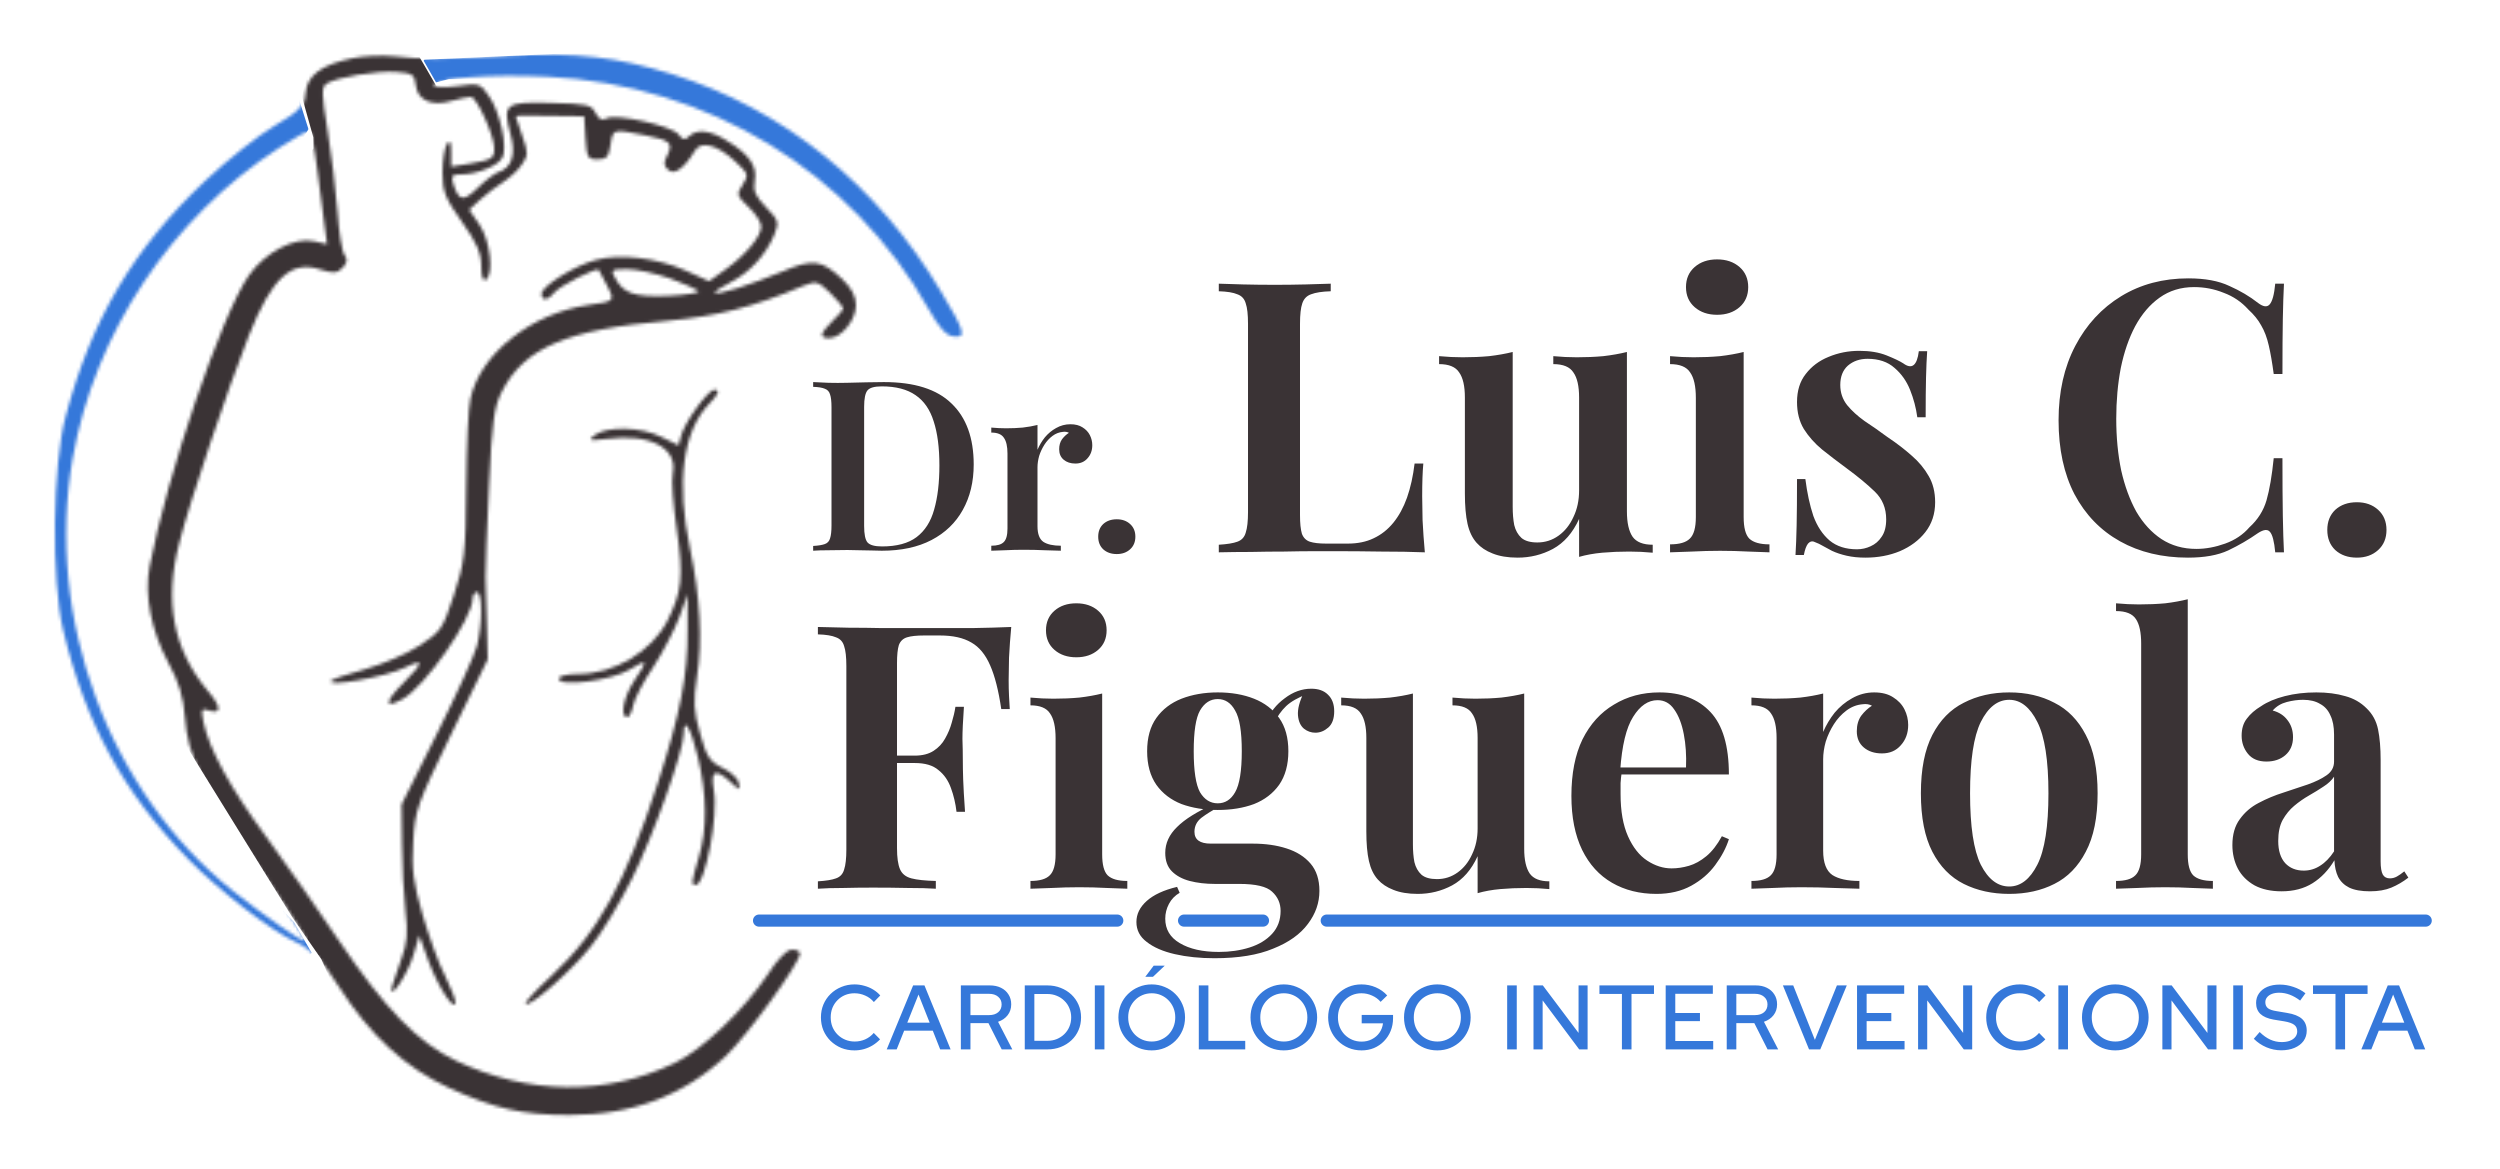
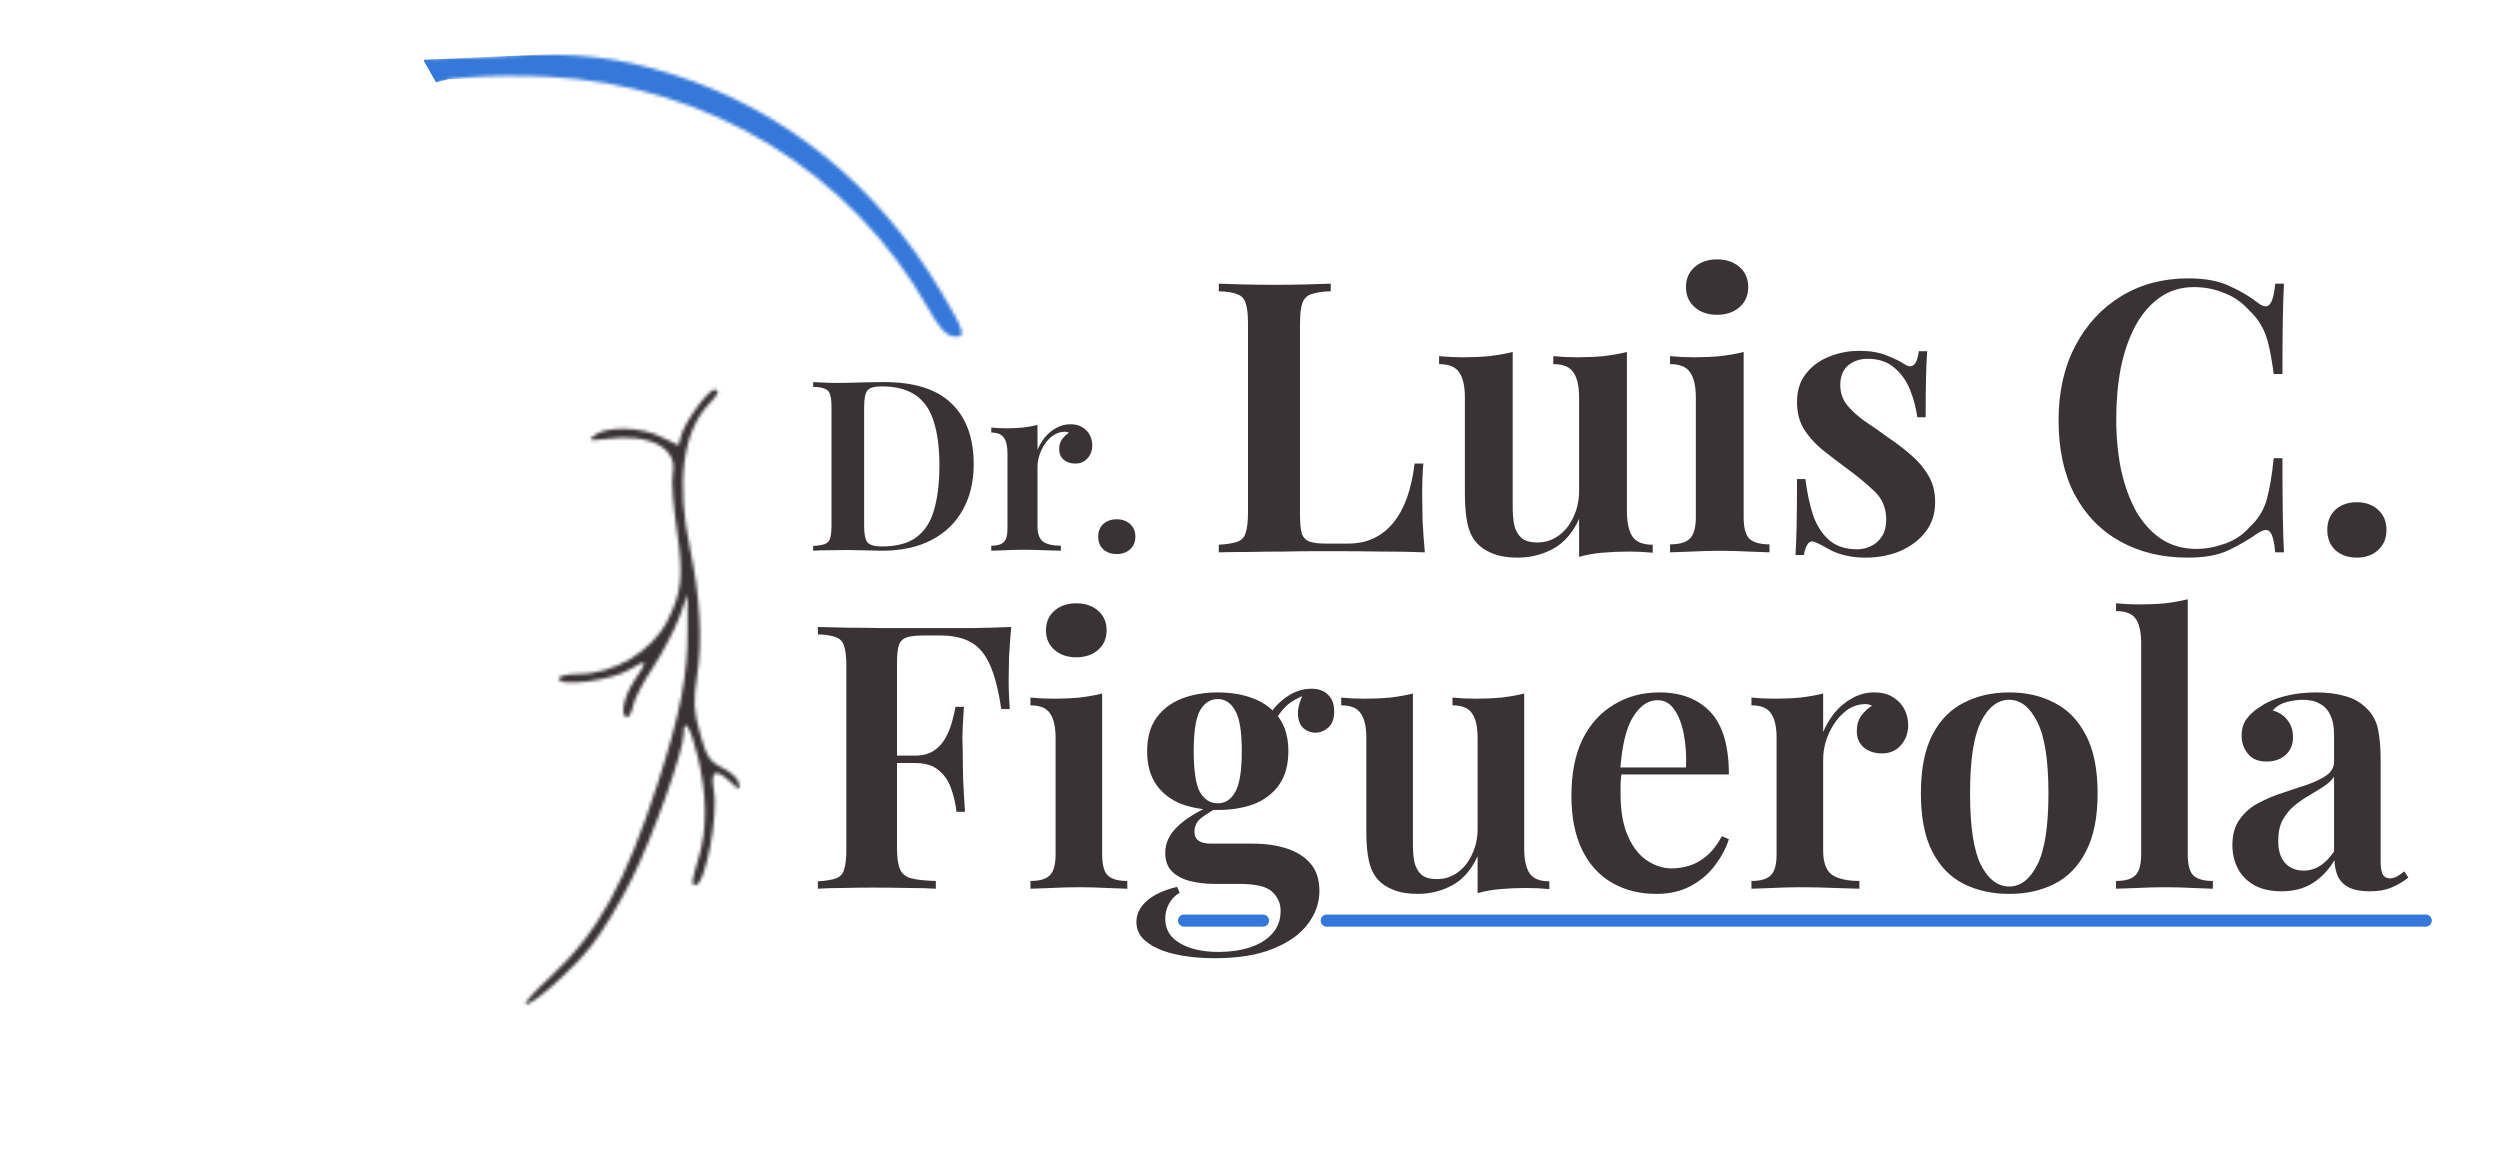
<svg xmlns="http://www.w3.org/2000/svg" width="774" height="362" viewBox="0 0 774 362" fill="none">
  <g clip-path="url(#clip0_1_28)">
    <mask id="mask0_1_28" style="mask-type:alpha" maskUnits="userSpaceOnUse" x="-23" y="10" width="400" height="344">
-       <path d="M109.267 18C99.533 20 95 23.333 94.6 28.933C94.2 33.333 93.4 34.133 85.4 38.933C80.6 41.733 71 49.333 64.067 55.867C41.8 76.933 28.867 98.667 20.867 128.667C16.733 143.733 16.333 179.733 20.067 195.067C27 224 38.733 245.333 58.733 265.867C68.2 275.6 84.6 288.267 92.333 291.733C96.467 293.6 99.267 296.667 105 305.6C114.6 320.533 125.4 330.533 139 336.8C153 343.2 161.667 345.2 176.333 345.2C195.8 345.2 211.667 339.2 224.733 326.933C231.4 320.533 247.667 298.133 247.667 295.2C247.667 294.533 246.6 294 245.133 294C243.667 294 240.733 296.933 237.667 301.733C230.333 312.667 217.533 324.933 209 329.067C187.667 339.333 163.667 339.067 141.133 328.4C129.4 322.8 119.133 312.267 105 291.333C98.867 282.133 88.733 267.733 82.6 259.333C71.267 244 64.733 231.867 63 223.6C62.2 219.467 62.333 219.2 64.867 220C68.733 221.2 68.467 218.667 64.2 213.733C53.667 201.067 50.733 186.267 55.533 168C58.6 155.733 70.733 119.733 77 104C84.2 85.867 90.2 80.4 99.267 83.467C103.133 84.667 104.333 84.667 106.067 82.933C107.533 81.333 107.667 80.267 106.733 79.067C105.933 78.133 104.867 71.867 104.467 65.333C103.933 58.667 102.6 47.467 101.4 40.267C99.533 28.933 99.533 26.933 101.133 25.867C104.333 23.867 116.6 21.867 122.6 22.267C127.8 22.667 128.333 23.067 128.733 26.4C129.267 31.067 133.667 33.067 139.933 31.2C142.333 30.533 145 30 145.8 30C147.533 30 153 41.867 153 45.867C153 49.067 152.467 49.467 145.4 50.667L139.667 51.6V47.067C139.667 43.733 139.267 43.2 138.333 44.667C137.667 45.733 137 49.733 137 53.467C137 59.2 137.8 61.333 143 68.667C147.667 75.2 149 78.4 149 82.4C149 85.467 149.533 87.2 150.333 86.667C153 85.067 151.8 74.533 148.467 69.6L145.267 64.933L148.733 61.733C150.733 60 153.933 57.467 155.933 56.267C157.933 54.933 160.6 52.533 161.667 50.8C163.533 48.133 163.533 47.2 161.667 42C160.6 38.933 159.667 36.133 159.667 36C159.667 35.733 164.467 35.733 170.333 35.867L180.867 36L181.267 42.667C181.667 48.8 181.933 49.333 185 49.333C187.8 49.333 188.467 48.533 189 44.933C189.8 39.867 189.533 39.867 199.667 41.867C207.8 43.467 208.6 44.267 206.333 48.667C205.4 50.4 205.533 51.467 207 52.667C208.867 54.267 211.933 52 215.133 46.667C217 43.467 222.067 44.8 227.667 50C231.8 53.867 231.8 54.133 229.933 57.2C227.933 60.133 228.067 60.533 231.8 64.133C233.933 66.133 235.667 68.8 235.667 70.133C235.667 73.2 231 78.8 224.733 83.333L219.533 87.067L212.2 83.733C203.533 79.867 191.8 78.4 184.333 80.533C177.8 82.267 167.667 88.667 167.667 90.933C167.667 93.333 169.667 93.067 171.8 90.4C173.533 88.4 185 82.533 185.4 83.6C185.533 83.733 186.733 86 187.933 88.4C190.467 93.2 190.333 93.333 182.333 94.4C164.6 96.933 148.733 109.467 145.667 123.333C145 125.867 144.467 138.133 144.333 150.667C144.2 171.467 143.8 174.267 140.467 184.4C137 194.933 136.467 195.6 129.667 200C125.8 202.533 118.2 205.733 113 207.2C107.667 208.667 103 210.267 102.6 210.667C100.333 212.933 119.533 209.6 125.4 206.667C131.4 203.733 131.267 205.067 125 211.333C119 217.333 118.867 219.6 124.467 216.533C131.4 212.933 146.333 191.467 146.333 185.333C146.333 184.267 147 183.333 147.667 183.333C149.4 183.333 149.4 193.2 147.667 200C146.867 202.933 141.267 215.2 135.267 227.2L124.333 249.067L124.467 261.2C124.467 267.867 125 277.2 125.533 282C126.333 288.8 126.067 292 124.333 296.667C123.133 300 121.8 303.867 121.4 305.333C120.067 310.8 126.333 301.6 128.067 295.467L129.8 289.6L132.733 297.733C135.667 305.6 140.867 313.6 141 310.267C141 309.333 139.533 305.733 137.8 302.133C135.933 298.667 132.867 290.133 130.867 283.333C127.933 273.2 127.4 269.067 127.933 260.533C128.467 250.667 129.267 248.8 139.8 227.067L151 204.133L150.733 193.333C150.6 187.467 150.467 180.8 150.333 178.667C150.333 176.4 150.733 163.867 151.4 150.667C152.333 130.267 153 125.867 155.4 121.2C162.333 107.6 175.667 102 206.6 99.333C222.067 97.867 232.867 95.2 248.6 88.533C252.733 86.933 253.133 86.933 257 90.667C259.133 92.8 261 94.933 261 95.467C261 96 259.533 97.733 257.667 99.467C253.8 103.333 253.533 104.667 256.733 104.667C260.467 104.667 265 99.067 265 94.533C265 91.733 263.667 89.2 260.733 86.4C254.333 80.4 251.667 80 242.067 84.133C232.467 88.133 222.067 91.467 221.267 90.667C221 90.4 223.133 88.933 226.067 87.467C232.067 84.4 237 79.067 239.667 72.8C241.267 68.8 241.133 68.267 237.133 64.133C233.8 60.667 233.133 59.067 233.667 55.867C234.467 51.333 231.933 47.733 224.867 43.467C219.8 40.267 215.667 39.867 213.267 42.267C212.067 43.467 211.267 43.333 210.067 41.6C207.933 38.933 190.6 35.067 187.8 36.667C186.333 37.467 185.4 36.933 184.333 34.933C183.133 32.4 181.667 32.133 170.6 31.867C156.333 31.467 155.533 32.133 158.067 41.6C159.8 47.867 158.467 52 154.2 53.333C153.133 53.733 150.2 55.867 147.8 58.267C143.4 62.533 142.067 62.267 140.333 56.933C139.667 54.4 139.933 54 142.733 54C147.667 54 154.2 51.333 155.533 48.8C157.267 45.733 154.733 34.267 151.267 29.6C148.733 25.867 148.333 25.733 141.533 26.667C137 27.2 134.333 27.067 134.333 26.267C134.333 24.133 150.867 22.933 168.333 23.733C218.333 26.133 262.6 53.2 286.6 95.867C289.667 101.333 291.933 103.867 294.067 104.133C298.333 104.8 297.8 102.667 290.333 90.267C270.733 57.333 241.8 33.867 207 22.933C189.667 17.6 178.067 16.267 156.733 17.2C133.533 18.4 131.533 18.4 122.333 17.467C118.333 17.067 112.333 17.333 109.267 18ZM98.2 52.267C99.133 58.8 100.067 66.667 100.467 69.733L101.267 75.6L97.133 74.667C91 73.333 81.933 78.267 77 85.333C68.467 97.733 51.8 146.8 46.333 175.333C44.6 184.267 46.867 195.467 52.2 205.333C55.4 211.2 56.733 215.6 57.267 222.133C58.2 234.267 62.067 241.867 80.333 268.667C88.867 281.067 95.4 291.333 95 291.333C93.667 291.333 82.333 283.467 72.6 275.733C34.2 245.067 14.333 191.333 23 141.867C29.8 103.067 53.533 67.333 86.867 45.733C91.267 42.933 95.133 40.667 95.8 40.667C96.333 40.667 97.4 45.867 98.2 52.267ZM207.267 86.133C211.533 87.733 215.533 89.467 216.2 90C216.733 90.667 212.6 91.333 207 91.6C196.2 92 193 90.933 190.333 85.867C189 83.6 189.4 83.333 194.2 83.333C197.133 83.333 203 84.667 207.267 86.133Z" fill="black" />
      <path d="M215.667 126.267C213.4 129.333 211.267 133.2 210.867 134.933L210.067 137.867L204.867 135.333C198.733 132.133 187.933 131.867 184.2 134.667C181.933 136.4 182.2 136.533 187.933 135.867C201.133 134.133 209.8 138.667 208.333 146.4C207.8 148.8 208.467 156.667 209.533 164C211.667 178.533 211.133 183.2 206.6 192.267C201.667 201.733 190.2 208.667 179 208.667C175.4 208.667 173 209.333 173 210.133C173 212.8 189.533 210.667 194.867 207.333C200.6 203.867 200.733 204.267 196.333 210.8C193.133 215.6 191.8 222 194.2 222C194.867 222 195.667 220.267 196.067 218.267C196.467 216.267 199.267 210.933 202.333 206.4C205.267 201.867 208.867 194.933 210.333 191.067L212.867 184V194.933C213 208.8 210.6 221.067 203.667 242.4C193.667 273.2 185.267 288.533 170.867 302C165.933 306.533 162.333 310.4 162.733 310.8C163.933 312 177.133 300.4 183 292.933C186.333 288.8 192.067 279.333 195.667 272C202.2 258.933 211.667 232.4 211.667 227.2C211.667 221.733 213.8 225.067 216.067 234.4C218.867 246.133 219 256.667 216.333 265.467C214.067 273.067 213.933 274 215.4 274C218.333 274 222.467 252.4 221 244.667C219.933 238.533 221.4 237.733 226.2 242.133C229 244.8 229.267 244.8 228.733 242.533C228.6 241.067 226.2 238.933 223.667 237.733C219.667 235.733 218.733 234.267 216.733 227.067C214.733 220 214.6 217.333 215.8 209.333C217.533 198.667 216.733 184.533 213.667 170C209.267 149.467 211.4 133.467 219.533 125.067C222.6 121.867 223 120.667 221 120.667C220.333 120.667 217.8 123.2 215.667 126.267Z" fill="black" />
    </mask>
    <g mask="url(#mask0_1_28)">
-       <path d="M90.5 284L99.5 297L121 347L214 352L247 314L257.5 292L233 293L229.5 284L237.5 255.5L239.5 113.5L271.5 110V92L235 47L209 33.5L150 24.5L135 26.5L129.5 17L130.5 11L97 13.5L93.5 30L97 42.5V46L70 80.5L37 197.5L90.5 284Z" fill="#3A3335" />
+       <path d="M90.5 284L99.5 297L121 347L214 352L247 314L257.5 292L233 293L229.5 284L239.5 113.5L271.5 110V92L235 47L209 33.5L150 24.5L135 26.5L129.5 17L130.5 11L97 13.5L93.5 30L97 42.5V46L70 80.5L37 197.5L90.5 284Z" fill="#3A3335" />
    </g>
    <path d="M273.656 118.293C283.095 118.293 290.076 120.505 294.599 124.93C299.171 129.305 301.458 135.598 301.458 143.809C301.458 149.167 300.327 153.863 298.065 157.894C295.853 161.876 292.633 164.973 288.405 167.186C284.177 169.398 279.039 170.504 272.992 170.504C272.254 170.504 271.247 170.48 269.968 170.431C268.739 170.381 267.436 170.357 266.06 170.357C264.732 170.308 263.503 170.283 262.373 170.283C260.357 170.283 258.39 170.308 256.473 170.357C254.556 170.357 252.982 170.406 251.753 170.504V169.029C253.376 168.931 254.58 168.735 255.367 168.44C256.202 168.145 256.743 167.555 256.989 166.67C257.284 165.785 257.432 164.457 257.432 162.687V126.11C257.432 124.291 257.284 122.963 256.989 122.127C256.743 121.243 256.202 120.653 255.367 120.358C254.58 120.013 253.376 119.817 251.753 119.768V118.293C252.982 118.342 254.556 118.416 256.473 118.514C258.39 118.563 260.308 118.563 262.225 118.514C263.995 118.465 265.986 118.416 268.198 118.366C270.411 118.317 272.23 118.293 273.656 118.293ZM272.992 119.62C270.73 119.62 269.255 120.038 268.567 120.874C267.879 121.71 267.535 123.406 267.535 125.962V162.835C267.535 165.391 267.879 167.088 268.567 167.923C269.305 168.759 270.804 169.177 273.066 169.177C277.638 169.177 281.202 168.218 283.759 166.301C286.364 164.334 288.183 161.483 289.216 157.746C290.297 154.01 290.838 149.462 290.838 144.104C290.838 138.597 290.248 134.05 289.068 130.461C287.938 126.823 286.069 124.119 283.464 122.349C280.858 120.53 277.367 119.62 272.992 119.62ZM331.384 131.346C332.908 131.346 334.162 131.665 335.145 132.304C336.178 132.943 336.94 133.755 337.431 134.738C337.923 135.721 338.169 136.754 338.169 137.835C338.169 139.458 337.677 140.81 336.694 141.891C335.76 142.973 334.506 143.514 332.933 143.514C331.458 143.514 330.254 143.12 329.319 142.334C328.385 141.547 327.918 140.465 327.918 139.089C327.918 137.86 328.213 136.827 328.803 135.992C329.442 135.156 330.155 134.492 330.942 134C330.401 133.705 329.786 133.607 329.098 133.705C327.918 133.804 326.837 134.222 325.853 134.959C324.87 135.697 324.034 136.606 323.346 137.688C322.658 138.769 322.117 139.925 321.724 141.154C321.38 142.383 321.207 143.563 321.207 144.694V162.909C321.207 165.318 321.822 166.94 323.051 167.776C324.28 168.562 326.075 168.956 328.435 168.956V170.504C327.304 170.455 325.657 170.406 323.494 170.357C321.38 170.259 319.167 170.209 316.856 170.209C314.939 170.209 313.022 170.259 311.104 170.357C309.236 170.406 307.835 170.455 306.901 170.504V168.956C308.72 168.956 309.998 168.587 310.736 167.85C311.522 167.112 311.916 165.711 311.916 163.646V140.416C311.916 138.204 311.547 136.582 310.809 135.549C310.121 134.468 308.818 133.927 306.901 133.927V132.378C308.474 132.526 309.998 132.599 311.473 132.599C313.292 132.599 315.013 132.526 316.635 132.378C318.307 132.181 319.831 131.911 321.207 131.567V139.236C321.797 137.86 322.559 136.582 323.494 135.402C324.477 134.222 325.632 133.263 326.96 132.526C328.336 131.739 329.811 131.346 331.384 131.346ZM345.757 160.77C347.429 160.77 348.805 161.262 349.887 162.245C350.969 163.228 351.509 164.531 351.509 166.153C351.509 167.776 350.969 169.079 349.887 170.062C348.805 171.045 347.429 171.537 345.757 171.537C344.036 171.537 342.635 171.045 341.554 170.062C340.521 169.079 340.005 167.776 340.005 166.153C340.005 164.531 340.521 163.228 341.554 162.245C342.635 161.262 344.036 160.77 345.757 160.77Z" fill="#3A3335" />
    <path d="M411.995 87.826V90.175C409.333 90.253 407.296 90.567 405.886 91.115C404.555 91.585 403.654 92.525 403.184 93.934C402.715 95.266 402.48 97.38 402.48 100.278V159.487C402.48 161.993 402.675 163.912 403.067 165.244C403.537 166.497 404.359 167.319 405.534 167.711C406.709 168.102 408.393 168.298 410.586 168.298H417.282C420.336 168.298 422.999 167.75 425.27 166.653C427.62 165.557 429.656 163.951 431.379 161.837C433.102 159.722 434.512 157.138 435.608 154.083C436.705 150.95 437.488 147.426 437.958 143.51H440.66C440.425 146.095 440.308 149.462 440.308 153.613C440.308 155.336 440.347 157.803 440.425 161.014C440.582 164.225 440.817 167.554 441.13 171C437.136 170.843 432.632 170.765 427.62 170.765C422.608 170.687 418.143 170.648 414.227 170.648C412.348 170.648 409.959 170.648 407.061 170.648C404.163 170.648 400.992 170.687 397.546 170.765C394.178 170.765 390.732 170.804 387.207 170.883C383.761 170.883 380.472 170.922 377.339 171V168.65C379.924 168.494 381.843 168.181 383.096 167.711C384.427 167.241 385.289 166.301 385.68 164.891C386.15 163.481 386.385 161.367 386.385 158.547V100.278C386.385 97.38 386.15 95.266 385.68 93.934C385.289 92.525 384.427 91.585 383.096 91.115C381.843 90.567 379.924 90.253 377.339 90.175V87.826C379.297 87.904 381.803 87.982 384.858 88.061C387.912 88.139 391.202 88.178 394.726 88.178C397.937 88.178 401.109 88.139 404.242 88.061C407.375 87.982 409.959 87.904 411.995 87.826ZM503.692 108.972V158.312C503.692 161.837 504.279 164.46 505.454 166.183C506.628 167.828 508.704 168.65 511.68 168.65V171.117C509.252 170.883 506.824 170.765 504.396 170.765C501.499 170.765 498.718 170.883 496.055 171.117C493.471 171.352 491.082 171.783 488.889 172.41V160.662C486.931 164.969 484.229 168.063 480.783 169.943C477.416 171.744 473.774 172.645 469.858 172.645C466.803 172.645 464.219 172.214 462.104 171.352C460.068 170.569 458.423 169.473 457.17 168.063C455.839 166.575 454.899 164.617 454.351 162.189C453.803 159.761 453.528 156.629 453.528 152.791V123.069C453.528 119.545 452.941 116.96 451.766 115.315C450.67 113.592 448.594 112.731 445.54 112.731V110.264C448.046 110.499 450.474 110.616 452.824 110.616C455.721 110.616 458.462 110.499 461.047 110.264C463.71 109.951 466.138 109.52 468.331 108.972V156.903C468.331 159.017 468.487 160.897 468.801 162.542C469.192 164.186 469.936 165.518 471.033 166.536C472.129 167.476 473.774 167.946 475.967 167.946C478.395 167.946 480.588 167.241 482.545 165.831C484.503 164.421 486.031 162.502 487.127 160.075C488.302 157.647 488.889 154.906 488.889 151.851V123.069C488.889 119.545 488.302 116.96 487.127 115.315C486.031 113.592 483.955 112.731 480.901 112.731V110.264C483.407 110.499 485.835 110.616 488.184 110.616C491.082 110.616 493.823 110.499 496.408 110.264C499.071 109.951 501.499 109.52 503.692 108.972ZM531.614 80.307C534.433 80.307 536.744 81.09 538.545 82.656C540.346 84.223 541.247 86.298 541.247 88.883C541.247 91.467 540.346 93.543 538.545 95.109C536.744 96.676 534.433 97.459 531.614 97.459C528.794 97.459 526.484 96.676 524.682 95.109C522.881 93.543 521.98 91.467 521.98 88.883C521.98 86.298 522.881 84.223 524.682 82.656C526.484 81.09 528.794 80.307 531.614 80.307ZM539.837 108.972V160.075C539.837 163.364 540.425 165.596 541.599 166.771C542.852 167.946 544.928 168.533 547.826 168.533V171C546.416 170.922 544.262 170.843 541.364 170.765C538.467 170.608 535.53 170.53 532.553 170.53C529.656 170.53 526.719 170.608 523.743 170.765C520.767 170.843 518.534 170.922 517.046 171V168.533C519.944 168.533 521.98 167.946 523.155 166.771C524.408 165.596 525.035 163.364 525.035 160.075V123.186C525.035 119.584 524.448 116.96 523.273 115.315C522.176 113.592 520.101 112.731 517.046 112.731V110.264C519.553 110.499 521.98 110.616 524.33 110.616C527.228 110.616 529.969 110.499 532.553 110.264C535.216 109.951 537.644 109.52 539.837 108.972ZM575.623 108.619C578.912 108.619 581.732 109.089 584.081 110.029C586.431 110.969 588.154 111.791 589.25 112.496C591.913 114.454 593.519 113.201 594.067 108.737H596.652C596.495 111.008 596.377 113.71 596.299 116.843C596.221 119.897 596.182 124.009 596.182 129.178H593.597C593.206 126.28 592.461 123.461 591.365 120.719C590.269 117.978 588.663 115.707 586.548 113.906C584.434 112.026 581.654 111.086 578.207 111.086C575.78 111.086 573.743 111.791 572.099 113.201C570.532 114.611 569.749 116.608 569.749 119.192C569.749 121.542 570.454 123.617 571.864 125.419C573.273 127.142 575.075 128.786 577.268 130.353C579.539 131.841 581.888 133.485 584.316 135.287C587.136 137.166 589.642 139.085 591.835 141.043C594.028 142.923 595.79 145.037 597.121 147.387C598.453 149.658 599.119 152.36 599.119 155.493C599.119 159.096 598.1 162.189 596.064 164.774C594.106 167.28 591.482 169.238 588.193 170.648C584.982 171.979 581.419 172.645 577.503 172.645C575.388 172.645 573.469 172.449 571.746 172.057C570.023 171.666 568.496 171.157 567.165 170.53C566.146 169.982 565.207 169.473 564.345 169.003C563.562 168.533 562.74 168.141 561.878 167.828C561.095 167.436 560.39 167.593 559.763 168.298C559.215 169.003 558.784 170.178 558.471 171.822H555.887C556.043 169.316 556.161 166.262 556.239 162.659C556.317 159.056 556.357 154.279 556.357 148.327H558.941C559.489 152.634 560.312 156.433 561.408 159.722C562.583 162.933 564.267 165.479 566.46 167.358C568.653 169.16 571.472 170.06 574.918 170.06C576.406 170.06 577.816 169.747 579.147 169.12C580.557 168.494 581.693 167.515 582.554 166.183C583.494 164.852 583.964 163.051 583.964 160.779C583.964 157.333 582.789 154.475 580.44 152.204C578.09 149.932 575.153 147.504 571.629 144.92C568.966 142.962 566.46 141.043 564.11 139.163C561.839 137.284 559.959 135.169 558.471 132.82C557.061 130.47 556.357 127.69 556.357 124.479C556.357 120.954 557.257 118.057 559.059 115.785C560.86 113.436 563.209 111.674 566.107 110.499C569.083 109.246 572.255 108.619 575.623 108.619ZM677.51 86.181C682.679 86.181 686.909 86.964 690.198 88.53C693.566 90.019 696.542 91.781 699.126 93.817C700.693 94.992 701.867 95.148 702.651 94.287C703.512 93.347 704.1 91.193 704.413 87.826H707.115C706.958 90.802 706.841 94.444 706.762 98.751C706.684 103.059 706.645 108.737 706.645 115.785H703.943C703.473 112.261 702.964 109.324 702.416 106.974C701.867 104.547 701.084 102.471 700.066 100.748C699.126 99.025 697.795 97.38 696.072 95.814C693.957 93.465 691.412 91.742 688.436 90.645C685.538 89.47 682.484 88.883 679.273 88.883C675.2 88.883 671.636 89.979 668.582 92.172C665.606 94.287 663.1 97.224 661.063 100.983C659.105 104.664 657.617 108.972 656.599 113.906C655.659 118.84 655.19 124.087 655.19 129.648C655.19 135.365 655.699 140.691 656.717 145.625C657.813 150.481 659.38 154.749 661.416 158.43C663.53 162.033 666.115 164.852 669.169 166.888C672.302 168.925 675.905 169.943 679.977 169.943C682.875 169.943 685.851 169.394 688.906 168.298C691.96 167.202 694.466 165.518 696.424 163.246C699.009 160.897 700.771 158.117 701.711 154.906C702.651 151.616 703.395 147.269 703.943 141.865H706.645C706.645 149.227 706.684 155.18 706.762 159.722C706.841 164.186 706.958 167.946 707.115 171H704.413C704.1 167.632 703.551 165.518 702.768 164.656C702.063 163.795 700.849 163.912 699.126 165.009C696.229 167.045 693.135 168.846 689.846 170.413C686.634 171.901 682.484 172.645 677.393 172.645C669.404 172.645 662.395 170.961 656.364 167.593C650.334 164.225 645.635 159.37 642.267 153.026C638.978 146.682 637.333 139.046 637.333 130.118C637.333 121.346 639.056 113.671 642.502 107.092C645.948 100.513 650.686 95.383 656.717 91.702C662.747 88.021 669.678 86.181 677.51 86.181ZM729.694 155.493C732.356 155.493 734.549 156.276 736.272 157.842C737.995 159.409 738.857 161.484 738.857 164.069C738.857 166.653 737.995 168.729 736.272 170.295C734.549 171.862 732.356 172.645 729.694 172.645C726.952 172.645 724.72 171.862 722.997 170.295C721.353 168.729 720.53 166.653 720.53 164.069C720.53 161.484 721.353 159.409 722.997 157.842C724.72 156.276 726.952 155.493 729.694 155.493Z" fill="#3A3335" />
    <path d="M313.081 194.111C312.776 197.392 312.547 200.559 312.394 203.611C312.318 206.663 312.28 208.99 312.28 210.593C312.28 212.348 312.318 213.988 312.394 215.515C312.47 217.041 312.547 218.376 312.623 219.521H309.99C309.151 213.798 308.006 209.296 306.557 206.014C305.107 202.657 303.161 200.292 300.719 198.918C298.277 197.468 295.034 196.743 290.99 196.743H286.069C283.779 196.743 282.024 196.934 280.803 197.316C279.583 197.697 278.743 198.498 278.285 199.719C277.904 200.94 277.713 202.81 277.713 205.328V262.557C277.713 265.457 278.018 267.631 278.629 269.081C279.239 270.531 280.422 271.485 282.177 271.943C283.932 272.401 286.45 272.668 289.731 272.744V275.148C287.518 274.995 284.657 274.919 281.147 274.919C277.637 274.842 274.012 274.804 270.273 274.804C267.068 274.804 263.978 274.842 261.002 274.919C258.026 274.919 255.432 274.995 253.219 275.148V272.858C255.737 272.706 257.606 272.401 258.827 271.943C260.125 271.485 260.964 270.569 261.345 269.196C261.803 267.822 262.032 265.762 262.032 263.015V206.243C262.032 203.42 261.803 201.36 261.345 200.063C260.964 198.689 260.125 197.773 258.827 197.316C257.606 196.781 255.737 196.476 253.219 196.4V194.111C256.271 194.187 259.476 194.263 262.833 194.34C266.267 194.34 269.625 194.378 272.906 194.454C276.263 194.454 279.354 194.454 282.177 194.454C285.077 194.454 287.404 194.454 289.159 194.454C292.669 194.454 296.637 194.454 301.063 194.454C305.565 194.378 309.571 194.263 313.081 194.111ZM295.798 233.942C295.798 233.942 295.798 234.324 295.798 235.087C295.798 235.85 295.798 236.232 295.798 236.232H274.279C274.279 236.232 274.279 235.85 274.279 235.087C274.279 234.324 274.279 233.942 274.279 233.942H295.798ZM298.43 218.834C298.125 223.183 297.972 226.503 297.972 228.792C298.049 231.081 298.087 233.179 298.087 235.087C298.087 236.995 298.125 239.093 298.201 241.382C298.277 243.671 298.468 246.991 298.773 251.34H296.141C295.836 248.746 295.263 246.304 294.424 244.015C293.585 241.649 292.287 239.78 290.532 238.406C288.854 236.956 286.412 236.232 283.207 236.232V233.942C285.573 233.942 287.518 233.446 289.044 232.454C290.571 231.462 291.753 230.203 292.593 228.677C293.508 227.075 294.195 225.434 294.653 223.756C295.187 222.001 295.569 220.36 295.798 218.834H298.43ZM333.221 186.785C335.968 186.785 338.219 187.548 339.974 189.075C341.729 190.601 342.607 192.623 342.607 195.141C342.607 197.659 341.729 199.681 339.974 201.207C338.219 202.733 335.968 203.496 333.221 203.496C330.474 203.496 328.223 202.733 326.468 201.207C324.713 199.681 323.835 197.659 323.835 195.141C323.835 192.623 324.713 190.601 326.468 189.075C328.223 187.548 330.474 186.785 333.221 186.785ZM341.233 214.713V264.503C341.233 267.708 341.805 269.882 342.95 271.027C344.171 272.172 346.193 272.744 349.016 272.744V275.148C347.643 275.071 345.544 274.995 342.721 274.919C339.898 274.766 337.036 274.69 334.137 274.69C331.313 274.69 328.452 274.766 325.552 274.919C322.653 274.995 320.478 275.071 319.028 275.148V272.744C321.851 272.744 323.835 272.172 324.98 271.027C326.201 269.882 326.811 267.708 326.811 264.503V228.563C326.811 225.053 326.239 222.497 325.094 220.894C324.026 219.215 322.004 218.376 319.028 218.376V215.972C321.47 216.201 323.835 216.316 326.125 216.316C328.948 216.316 331.619 216.201 334.137 215.972C336.731 215.667 339.097 215.247 341.233 214.713ZM375.985 296.666C371.483 296.666 367.4 296.246 363.738 295.407C360.075 294.567 357.175 293.308 355.039 291.63C352.902 290.027 351.834 287.967 351.834 285.449C351.834 283.007 352.902 280.832 355.039 278.925C357.175 277.017 360.304 275.567 364.424 274.575L365.226 276.407C363.776 277.246 362.669 278.391 361.906 279.84C361.143 281.29 360.762 282.816 360.762 284.419C360.762 287.7 362.25 290.218 365.226 291.973C368.278 293.804 372.322 294.72 377.358 294.72C380.792 294.72 383.959 294.262 386.858 293.346C389.758 292.431 392.085 291.019 393.84 289.112C395.595 287.204 396.473 284.838 396.473 282.015C396.473 279.65 395.595 277.666 393.84 276.063C392.162 274.461 388.766 273.66 383.654 273.66H376.099C373.276 273.66 370.682 273.354 368.316 272.744C366.027 272.133 364.196 271.141 362.822 269.768C361.449 268.394 360.762 266.487 360.762 264.045C360.762 261.069 361.983 258.398 364.424 256.033C366.866 253.591 370.682 251.226 375.87 248.936L377.129 249.967C375.222 250.959 373.505 252.027 371.979 253.171C370.529 254.316 369.804 255.766 369.804 257.521C369.804 259.963 371.483 261.184 374.84 261.184H387.774C391.742 261.184 395.252 261.68 398.304 262.672C401.433 263.664 403.913 265.228 405.744 267.364C407.575 269.501 408.491 272.324 408.491 275.834C408.491 279.497 407.308 282.893 404.943 286.021C402.577 289.226 398.991 291.782 394.184 293.69C389.453 295.674 383.386 296.666 375.985 296.666ZM377.015 250.768C372.894 250.768 369.155 250.157 365.798 248.936C362.517 247.639 359.922 245.655 358.015 242.985C356.107 240.238 355.153 236.766 355.153 232.569C355.153 228.372 356.107 224.938 358.015 222.268C359.922 219.597 362.517 217.613 365.798 216.316C369.155 215.019 372.894 214.37 377.015 214.37C381.212 214.37 384.951 215.019 388.232 216.316C391.513 217.613 394.107 219.597 396.015 222.268C397.923 224.938 398.877 228.372 398.877 232.569C398.877 236.766 397.923 240.238 396.015 242.985C394.107 245.655 391.513 247.639 388.232 248.936C384.951 250.157 381.212 250.768 377.015 250.768ZM377.015 248.708C379.304 248.708 381.097 247.563 382.394 245.274C383.768 242.908 384.455 238.673 384.455 232.569C384.455 226.464 383.768 222.268 382.394 219.978C381.097 217.613 379.304 216.43 377.015 216.43C374.726 216.43 372.894 217.613 371.521 219.978C370.224 222.268 369.575 226.464 369.575 232.569C369.575 238.673 370.224 242.908 371.521 245.274C372.894 247.563 374.726 248.708 377.015 248.708ZM394.298 224.099L392.123 223.298C393.268 220.474 395.138 218.109 397.732 216.201C400.326 214.217 403.073 213.225 405.973 213.225C408.186 213.225 409.903 213.836 411.124 215.057C412.421 216.278 413.069 217.994 413.069 220.207C413.069 222.497 412.459 224.175 411.238 225.244C410.017 226.312 408.682 226.846 407.232 226.846C405.935 226.846 404.752 226.426 403.684 225.587C402.616 224.671 402.005 223.298 401.852 221.466C401.7 219.559 402.31 217.193 403.684 214.37L404.828 214.828C401.852 215.972 399.64 217.231 398.19 218.605C396.74 219.978 395.443 221.81 394.298 224.099ZM471.892 214.713V262.786C471.892 266.22 472.465 268.776 473.609 270.455C474.754 272.057 476.776 272.858 479.675 272.858V275.262C477.31 275.033 474.944 274.919 472.579 274.919C469.756 274.919 467.047 275.033 464.452 275.262C461.934 275.491 459.607 275.911 457.47 276.521V265.075C455.563 269.272 452.93 272.286 449.573 274.117C446.292 275.872 442.743 276.75 438.928 276.75C435.952 276.75 433.434 276.33 431.374 275.491C429.39 274.728 427.787 273.66 426.567 272.286C425.269 270.836 424.354 268.929 423.82 266.563C423.285 264.198 423.018 261.145 423.018 257.406V228.448C423.018 225.015 422.446 222.497 421.302 220.894C420.233 219.215 418.211 218.376 415.235 218.376V215.972C417.677 216.201 420.042 216.316 422.332 216.316C425.155 216.316 427.826 216.201 430.344 215.972C432.938 215.667 435.304 215.247 437.44 214.713V261.412C437.44 263.473 437.593 265.304 437.898 266.907C438.28 268.509 439.004 269.806 440.073 270.798C441.141 271.714 442.743 272.172 444.88 272.172C447.245 272.172 449.382 271.485 451.29 270.111C453.197 268.738 454.685 266.868 455.754 264.503C456.898 262.137 457.47 259.467 457.47 256.491V228.448C457.47 225.015 456.898 222.497 455.754 220.894C454.685 219.215 452.663 218.376 449.687 218.376V215.972C452.129 216.201 454.495 216.316 456.784 216.316C459.607 216.316 462.278 216.201 464.796 215.972C467.39 215.667 469.756 215.247 471.892 214.713ZM513.747 214.37C520.462 214.37 525.727 216.392 529.543 220.436C533.358 224.48 535.266 230.928 535.266 239.78H496.693L496.579 237.605H521.989C522.141 233.866 521.912 230.432 521.302 227.304C520.691 224.099 519.699 221.543 518.326 219.635C517.029 217.727 515.312 216.774 513.175 216.774C510.276 216.774 507.757 218.49 505.621 221.924C503.484 225.282 502.149 230.814 501.615 238.521L502.073 239.207C501.92 240.199 501.806 241.268 501.729 242.412C501.729 243.557 501.729 244.702 501.729 245.846C501.729 251.111 502.492 255.461 504.018 258.894C505.545 262.328 507.529 264.846 509.97 266.449C512.412 268.051 514.93 268.852 517.525 268.852C519.28 268.852 521.073 268.585 522.904 268.051C524.736 267.517 526.529 266.525 528.284 265.075C530.039 263.625 531.641 261.565 533.091 258.894L535.266 259.81C534.426 262.481 533.015 265.151 531.031 267.822C529.123 270.417 526.643 272.553 523.591 274.232C520.539 275.911 516.952 276.75 512.832 276.75C507.643 276.75 503.065 275.605 499.097 273.316C495.129 271.027 492.038 267.631 489.826 263.129C487.613 258.551 486.506 252.981 486.506 246.418C486.506 239.475 487.651 233.637 489.94 228.906C492.306 224.175 495.549 220.589 499.669 218.147C503.79 215.629 508.482 214.37 513.747 214.37ZM580.245 214.37C582.611 214.37 584.557 214.866 586.083 215.858C587.685 216.85 588.868 218.109 589.631 219.635C590.394 221.161 590.775 222.764 590.775 224.442C590.775 226.96 590.012 229.059 588.486 230.738C587.037 232.416 585.091 233.256 582.649 233.256C580.36 233.256 578.49 232.645 577.04 231.424C575.591 230.203 574.866 228.525 574.866 226.388C574.866 224.48 575.324 222.878 576.239 221.581C577.231 220.284 578.338 219.254 579.559 218.49C578.719 218.033 577.765 217.88 576.697 218.033C574.866 218.185 573.187 218.834 571.661 219.978C570.135 221.123 568.838 222.535 567.769 224.213C566.701 225.892 565.862 227.685 565.251 229.593C564.717 231.501 564.45 233.332 564.45 235.087V263.358C564.45 267.097 565.404 269.615 567.311 270.913C569.219 272.133 572.004 272.744 575.667 272.744V275.148C573.912 275.071 571.356 274.995 567.998 274.919C564.717 274.766 561.283 274.69 557.697 274.69C554.721 274.69 551.745 274.766 548.769 274.919C545.87 274.995 543.695 275.071 542.245 275.148V272.744C545.068 272.744 547.052 272.172 548.197 271.027C549.418 269.882 550.028 267.708 550.028 264.503V228.448C550.028 225.015 549.456 222.497 548.311 220.894C547.243 219.215 545.221 218.376 542.245 218.376V215.972C544.687 216.201 547.052 216.316 549.341 216.316C552.165 216.316 554.835 216.201 557.354 215.972C559.948 215.667 562.313 215.247 564.45 214.713V226.617C565.366 224.48 566.548 222.497 567.998 220.665C569.524 218.834 571.318 217.346 573.378 216.201C575.514 214.98 577.804 214.37 580.245 214.37ZM622.064 214.37C627.329 214.37 631.984 215.438 636.028 217.575C640.148 219.635 643.391 222.954 645.757 227.533C648.199 232.111 649.42 238.139 649.42 245.617C649.42 253.095 648.199 259.123 645.757 263.702C643.391 268.28 640.148 271.599 636.028 273.66C631.984 275.72 627.329 276.75 622.064 276.75C616.799 276.75 612.106 275.72 607.985 273.66C603.865 271.599 600.622 268.28 598.256 263.702C595.891 259.123 594.708 253.095 594.708 245.617C594.708 238.139 595.891 232.111 598.256 227.533C600.622 222.954 603.865 219.635 607.985 217.575C612.106 215.438 616.799 214.37 622.064 214.37ZM622.064 216.659C618.478 216.659 615.54 218.948 613.251 223.527C611.038 228.029 609.931 235.392 609.931 245.617C609.931 255.842 611.038 263.206 613.251 267.708C615.54 272.21 618.478 274.461 622.064 274.461C625.574 274.461 628.474 272.21 630.763 267.708C633.052 263.206 634.197 255.842 634.197 245.617C634.197 235.392 633.052 228.029 630.763 223.527C628.474 218.948 625.574 216.659 622.064 216.659ZM677.328 185.526V264.503C677.328 267.708 677.9 269.882 679.045 271.027C680.266 272.172 682.288 272.744 685.111 272.744V275.148C683.737 275.071 681.639 274.995 678.816 274.919C676.069 274.766 673.245 274.69 670.346 274.69C667.522 274.69 664.623 274.766 661.647 274.919C658.747 274.995 656.573 275.071 655.123 275.148V272.744C657.946 272.744 659.93 272.172 661.075 271.027C662.296 269.882 662.906 267.708 662.906 264.503V199.261C662.906 195.828 662.372 193.31 661.304 191.707C660.235 190.028 658.175 189.189 655.123 189.189V186.785C657.565 187.014 659.93 187.129 662.219 187.129C665.119 187.129 667.828 187.014 670.346 186.785C672.864 186.48 675.191 186.06 677.328 185.526ZM706.37 275.949C703.089 275.949 700.304 275.338 698.014 274.117C695.725 272.82 694.008 271.103 692.864 268.967C691.719 266.754 691.147 264.312 691.147 261.641C691.147 258.36 691.91 255.69 693.436 253.629C694.962 251.493 696.908 249.814 699.273 248.593C701.715 247.296 704.271 246.228 706.942 245.388C709.613 244.473 712.131 243.633 714.496 242.87C716.862 242.031 718.808 241.077 720.334 240.009C721.86 238.94 722.623 237.529 722.623 235.774V227.418C722.623 224.976 722.241 222.993 721.478 221.466C720.792 219.864 719.723 218.681 718.274 217.918C716.9 217.079 715.145 216.659 713.008 216.659C711.406 216.659 709.727 216.888 707.972 217.346C706.217 217.804 704.767 218.681 703.623 219.978C705.607 220.513 707.133 221.505 708.201 222.954C709.346 224.404 709.918 226.159 709.918 228.219C709.918 230.585 709.117 232.454 707.514 233.828C705.988 235.125 704.043 235.774 701.677 235.774C699.159 235.774 697.251 234.973 695.954 233.37C694.657 231.768 694.008 229.898 694.008 227.762C694.008 225.625 694.542 223.87 695.611 222.497C696.679 221.047 698.167 219.75 700.075 218.605C701.982 217.308 704.424 216.278 707.4 215.515C710.376 214.751 713.619 214.37 717.129 214.37C720.486 214.37 723.462 214.751 726.057 215.515C728.651 216.201 730.864 217.46 732.695 219.292C734.527 221.047 735.709 223.221 736.244 225.816C736.778 228.41 737.045 231.577 737.045 235.316V266.678C737.045 268.585 737.274 269.959 737.732 270.798C738.189 271.561 738.914 271.943 739.906 271.943C740.669 271.943 741.394 271.752 742.081 271.37C742.768 270.989 743.531 270.455 744.37 269.768L745.629 271.714C743.95 273.011 742.195 274.041 740.364 274.804C738.533 275.567 736.32 275.949 733.726 275.949C731.055 275.949 728.918 275.567 727.316 274.804C725.79 274.041 724.645 272.935 723.882 271.485C723.195 270.035 722.814 268.318 722.737 266.334C720.906 269.386 718.655 271.752 715.984 273.431C713.314 275.109 710.109 275.949 706.37 275.949ZM713.237 269.539C715.069 269.539 716.747 269.043 718.274 268.051C719.876 267.059 721.326 265.571 722.623 263.587V240.467C721.86 241.611 720.754 242.641 719.304 243.557C717.93 244.473 716.442 245.388 714.84 246.304C713.237 247.22 711.711 248.288 710.261 249.509C708.888 250.653 707.705 252.103 706.713 253.858C705.798 255.537 705.34 257.712 705.34 260.382C705.34 263.358 706.065 265.647 707.514 267.25C708.964 268.776 710.872 269.539 713.237 269.539Z" fill="#3A3335" />
-     <path d="M235 285.017H345.907" stroke="#3578DA" stroke-width="3.76" stroke-linecap="round" />
    <path d="M366.585 285.017L391.022 285.017" stroke="#3578DA" stroke-width="3.76" stroke-linecap="round" />
    <path d="M410.76 285.017L751 285.017" stroke="#3578DA" stroke-width="3.76" stroke-linecap="round" />
-     <path d="M264.545 325.202C263.074 325.202 261.706 324.947 260.442 324.438C259.197 323.91 258.094 323.183 257.131 322.259C256.188 321.316 255.452 320.231 254.924 319.005C254.415 317.76 254.16 316.42 254.16 314.987C254.16 313.553 254.415 312.223 254.924 310.997C255.452 309.752 256.188 308.667 257.131 307.743C258.094 306.799 259.207 306.073 260.471 305.564C261.734 305.035 263.093 304.771 264.545 304.771C265.583 304.771 266.592 304.913 267.573 305.196C268.573 305.46 269.488 305.847 270.318 306.356C271.167 306.865 271.903 307.478 272.525 308.195L270.544 310.233C269.809 309.346 268.913 308.676 267.856 308.224C266.8 307.752 265.696 307.516 264.545 307.516C263.489 307.516 262.508 307.705 261.602 308.082C260.716 308.459 259.942 308.988 259.282 309.667C258.622 310.327 258.103 311.11 257.726 312.015C257.367 312.921 257.188 313.911 257.188 314.987C257.188 316.043 257.367 317.024 257.726 317.93C258.103 318.835 258.631 319.627 259.31 320.307C259.989 320.986 260.782 321.514 261.687 321.891C262.593 322.269 263.574 322.457 264.63 322.457C265.781 322.457 266.866 322.231 267.884 321.778C268.922 321.306 269.799 320.646 270.516 319.797L272.469 321.778C271.808 322.476 271.054 323.089 270.205 323.617C269.375 324.127 268.469 324.523 267.488 324.806C266.526 325.07 265.545 325.202 264.545 325.202ZM274.527 324.891L282.705 305.083H286.213L294.306 324.891H291.081L288.788 319.09H279.931L277.611 324.891H274.527ZM280.893 316.628H287.826L284.374 307.912L280.893 316.628ZM297.481 324.891V305.083H306.451C307.771 305.083 308.922 305.328 309.903 305.818C310.903 306.309 311.676 306.997 312.224 307.884C312.79 308.752 313.072 309.771 313.072 310.94C313.072 312.242 312.705 313.364 311.969 314.308C311.233 315.251 310.243 315.93 308.998 316.345L313.412 324.891H310.13L306.026 316.769H300.452V324.891H297.481ZM300.452 314.279H306.225C307.394 314.279 308.328 313.987 309.026 313.402C309.743 312.798 310.101 311.987 310.101 310.968C310.101 309.987 309.743 309.195 309.026 308.591C308.328 307.988 307.394 307.686 306.225 307.686H300.452V314.279ZM320.237 322.231H324.312C325.349 322.231 326.311 322.052 327.198 321.693C328.085 321.316 328.858 320.806 329.518 320.165C330.197 319.505 330.716 318.741 331.075 317.873C331.452 316.986 331.641 316.024 331.641 314.987C331.641 313.968 331.452 313.015 331.075 312.129C330.716 311.242 330.197 310.478 329.518 309.837C328.858 309.176 328.085 308.667 327.198 308.308C326.311 307.931 325.349 307.743 324.312 307.743H320.237V322.231ZM317.266 324.891V305.083H324.255C325.745 305.083 327.122 305.337 328.386 305.847C329.65 306.337 330.754 307.026 331.697 307.912C332.64 308.799 333.376 309.846 333.904 311.053C334.433 312.261 334.697 313.572 334.697 314.987C334.697 316.42 334.433 317.741 333.904 318.948C333.395 320.137 332.669 321.174 331.726 322.061C330.782 322.948 329.669 323.646 328.386 324.155C327.122 324.646 325.745 324.891 324.255 324.891H317.266ZM338.957 324.891V305.083H341.929V324.891H338.957ZM356.56 325.202C355.126 325.202 353.786 324.947 352.541 324.438C351.296 323.91 350.193 323.183 349.231 322.259C348.287 321.316 347.552 320.231 347.023 319.005C346.514 317.76 346.259 316.42 346.259 314.987C346.259 313.553 346.514 312.223 347.023 310.997C347.552 309.752 348.287 308.667 349.231 307.743C350.193 306.799 351.296 306.073 352.541 305.564C353.786 305.035 355.126 304.771 356.56 304.771C357.993 304.771 359.333 305.035 360.578 305.564C361.842 306.073 362.945 306.799 363.889 307.743C364.832 308.667 365.568 309.752 366.096 310.997C366.624 312.223 366.888 313.553 366.888 314.987C366.888 316.42 366.624 317.76 366.096 319.005C365.568 320.231 364.832 321.316 363.889 322.259C362.945 323.183 361.842 323.91 360.578 324.438C359.333 324.947 357.993 325.202 356.56 325.202ZM356.588 322.457C357.607 322.457 358.55 322.269 359.418 321.891C360.304 321.514 361.078 320.995 361.738 320.335C362.398 319.656 362.917 318.863 363.294 317.958C363.672 317.034 363.86 316.043 363.86 314.987C363.86 313.911 363.672 312.921 363.294 312.015C362.917 311.11 362.398 310.327 361.738 309.667C361.078 308.988 360.304 308.459 359.418 308.082C358.55 307.705 357.607 307.516 356.588 307.516C355.55 307.516 354.588 307.705 353.702 308.082C352.815 308.459 352.041 308.988 351.381 309.667C350.721 310.327 350.202 311.11 349.825 312.015C349.466 312.921 349.287 313.902 349.287 314.958C349.287 316.034 349.466 317.034 349.825 317.958C350.202 318.863 350.721 319.656 351.381 320.335C352.041 320.995 352.815 321.514 353.702 321.891C354.588 322.269 355.55 322.457 356.588 322.457ZM354.579 302.423L357.182 298.97H360.606L356.956 302.423H354.579ZM371.149 324.891V305.083H374.12V322.259H385.524V324.891H371.149ZM397.456 325.202C396.022 325.202 394.683 324.947 393.438 324.438C392.193 323.91 391.089 323.183 390.127 322.259C389.184 321.316 388.448 320.231 387.92 319.005C387.41 317.76 387.156 316.42 387.156 314.987C387.156 313.553 387.41 312.223 387.92 310.997C388.448 309.752 389.184 308.667 390.127 307.743C391.089 306.799 392.193 306.073 393.438 305.564C394.683 305.035 396.022 304.771 397.456 304.771C398.89 304.771 400.229 305.035 401.474 305.564C402.738 306.073 403.842 306.799 404.785 307.743C405.728 308.667 406.464 309.752 406.992 310.997C407.52 312.223 407.784 313.553 407.784 314.987C407.784 316.42 407.52 317.76 406.992 319.005C406.464 320.231 405.728 321.316 404.785 322.259C403.842 323.183 402.738 323.91 401.474 324.438C400.229 324.947 398.89 325.202 397.456 325.202ZM397.484 322.457C398.503 322.457 399.446 322.269 400.314 321.891C401.201 321.514 401.974 320.995 402.634 320.335C403.295 319.656 403.813 318.863 404.191 317.958C404.568 317.034 404.757 316.043 404.757 314.987C404.757 313.911 404.568 312.921 404.191 312.015C403.813 311.11 403.295 310.327 402.634 309.667C401.974 308.988 401.201 308.459 400.314 308.082C399.446 307.705 398.503 307.516 397.484 307.516C396.447 307.516 395.485 307.705 394.598 308.082C393.711 308.459 392.938 308.988 392.278 309.667C391.617 310.327 391.098 311.11 390.721 312.015C390.363 312.921 390.184 313.902 390.184 314.958C390.184 316.034 390.363 317.034 390.721 317.958C391.098 318.863 391.617 319.656 392.278 320.335C392.938 320.995 393.711 321.514 394.598 321.891C395.485 322.269 396.447 322.457 397.484 322.457ZM421.553 325.202C420.101 325.202 418.742 324.938 417.478 324.41C416.233 323.881 415.139 323.155 414.196 322.231C413.253 321.288 412.517 320.203 411.989 318.977C411.46 317.732 411.196 316.402 411.196 314.987C411.196 313.572 411.451 312.251 411.96 311.025C412.489 309.78 413.224 308.695 414.168 307.771C415.111 306.828 416.205 306.092 417.45 305.564C418.695 305.035 420.044 304.771 421.497 304.771C423.062 304.771 424.543 305.073 425.939 305.677C427.335 306.28 428.514 307.12 429.476 308.195L427.439 310.176C426.722 309.327 425.836 308.676 424.779 308.224C423.742 307.752 422.647 307.516 421.497 307.516C420.459 307.516 419.497 307.705 418.61 308.082C417.742 308.459 416.978 308.988 416.318 309.667C415.658 310.327 415.139 311.11 414.762 312.015C414.403 312.921 414.224 313.911 414.224 314.987C414.224 316.043 414.403 317.034 414.762 317.958C415.139 318.863 415.658 319.656 416.318 320.335C416.997 321.014 417.78 321.542 418.667 321.92C419.553 322.297 420.516 322.485 421.553 322.485C422.723 322.485 423.779 322.24 424.722 321.75C425.685 321.259 426.467 320.59 427.071 319.741C427.675 318.873 428.043 317.901 428.175 316.826H421.581V314.223H431.287V315.241C431.287 316.656 431.042 317.967 430.552 319.175C430.061 320.382 429.373 321.438 428.486 322.344C427.618 323.249 426.59 323.957 425.402 324.466C424.213 324.957 422.93 325.202 421.553 325.202ZM444.985 325.202C443.551 325.202 442.211 324.947 440.966 324.438C439.721 323.91 438.618 323.183 437.655 322.259C436.712 321.316 435.977 320.231 435.448 319.005C434.939 317.76 434.684 316.42 434.684 314.987C434.684 313.553 434.939 312.223 435.448 310.997C435.977 309.752 436.712 308.667 437.655 307.743C438.618 306.799 439.721 306.073 440.966 305.564C442.211 305.035 443.551 304.771 444.985 304.771C446.418 304.771 447.758 305.035 449.003 305.564C450.267 306.073 451.37 306.799 452.314 307.743C453.257 308.667 453.993 309.752 454.521 310.997C455.049 312.223 455.313 313.553 455.313 314.987C455.313 316.42 455.049 317.76 454.521 319.005C453.993 320.231 453.257 321.316 452.314 322.259C451.37 323.183 450.267 323.91 449.003 324.438C447.758 324.947 446.418 325.202 444.985 325.202ZM445.013 322.457C446.032 322.457 446.975 322.269 447.843 321.891C448.729 321.514 449.503 320.995 450.163 320.335C450.823 319.656 451.342 318.863 451.719 317.958C452.097 317.034 452.285 316.043 452.285 314.987C452.285 313.911 452.097 312.921 451.719 312.015C451.342 311.11 450.823 310.327 450.163 309.667C449.503 308.988 448.729 308.459 447.843 308.082C446.975 307.705 446.032 307.516 445.013 307.516C443.975 307.516 443.013 307.705 442.126 308.082C441.24 308.459 440.466 308.988 439.806 309.667C439.146 310.327 438.627 311.11 438.25 312.015C437.891 312.921 437.712 313.902 437.712 314.958C437.712 316.034 437.891 317.034 438.25 317.958C438.627 318.863 439.146 319.656 439.806 320.335C440.466 320.995 441.24 321.514 442.126 321.891C443.013 322.269 443.975 322.457 445.013 322.457ZM466.619 324.891V305.083H469.591V324.891H466.619ZM474.77 324.891V305.083H477.657L488.721 319.797V305.083H491.522V324.891H488.919L477.6 309.723V324.891H474.77ZM502.144 324.891V307.714H495.183V305.083H512.076V307.714H505.115V324.891H502.144ZM515.694 324.891V305.083H530.296V307.686H518.666V313.628H526.306V316.147H518.666V322.287H530.409V324.891H515.694ZM534.595 324.891V305.083H543.565C544.886 305.083 546.037 305.328 547.018 305.818C548.017 306.309 548.791 306.997 549.338 307.884C549.904 308.752 550.187 309.771 550.187 310.94C550.187 312.242 549.819 313.364 549.083 314.308C548.348 315.251 547.357 315.93 546.112 316.345L550.526 324.891H547.244L543.141 316.769H537.566V324.891H534.595ZM537.566 314.279H543.339C544.509 314.279 545.442 313.987 546.14 313.402C546.857 312.798 547.216 311.987 547.216 310.968C547.216 309.987 546.857 309.195 546.14 308.591C545.442 307.988 544.509 307.686 543.339 307.686H537.566V314.279ZM560.078 324.891L551.985 305.083H555.182L561.889 321.948L568.708 305.083H571.765L563.558 324.891H560.078ZM574.939 324.891V305.083H589.54V307.686H577.91V313.628H585.55V316.147H577.91V322.287H589.653V324.891H574.939ZM593.839 324.891V305.083H596.726L607.79 319.797V305.083H610.591V324.891H607.988L596.669 309.723V324.891H593.839ZM625.316 325.202C623.845 325.202 622.477 324.947 621.213 324.438C619.968 323.91 618.864 323.183 617.902 322.259C616.959 321.316 616.223 320.231 615.695 319.005C615.186 317.76 614.931 316.42 614.931 314.987C614.931 313.553 615.186 312.223 615.695 310.997C616.223 309.752 616.959 308.667 617.902 307.743C618.864 306.799 619.977 306.073 621.241 305.564C622.505 305.035 623.863 304.771 625.316 304.771C626.354 304.771 627.363 304.913 628.344 305.196C629.344 305.46 630.259 305.847 631.089 306.356C631.938 306.865 632.673 307.478 633.296 308.195L631.315 310.233C630.579 309.346 629.683 308.676 628.627 308.224C627.57 307.752 626.467 307.516 625.316 307.516C624.26 307.516 623.279 307.705 622.373 308.082C621.486 308.459 620.713 308.988 620.053 309.667C619.392 310.327 618.874 311.11 618.496 312.015C618.138 312.921 617.959 313.911 617.959 314.987C617.959 316.043 618.138 317.024 618.496 317.93C618.874 318.835 619.402 319.627 620.081 320.307C620.76 320.986 621.552 321.514 622.458 321.891C623.363 322.269 624.344 322.457 625.401 322.457C626.552 322.457 627.636 322.231 628.655 321.778C629.693 321.306 630.57 320.646 631.287 319.797L633.239 321.778C632.579 322.476 631.824 323.089 630.975 323.617C630.145 324.127 629.24 324.523 628.259 324.806C627.297 325.07 626.316 325.202 625.316 325.202ZM637.278 324.891V305.083H640.249V324.891H637.278ZM654.88 325.202C653.447 325.202 652.107 324.947 650.862 324.438C649.617 323.91 648.513 323.183 647.551 322.259C646.608 321.316 645.872 320.231 645.344 319.005C644.835 317.76 644.58 316.42 644.58 314.987C644.58 313.553 644.835 312.223 645.344 310.997C645.872 309.752 646.608 308.667 647.551 307.743C648.513 306.799 649.617 306.073 650.862 305.564C652.107 305.035 653.447 304.771 654.88 304.771C656.314 304.771 657.654 305.035 658.899 305.564C660.163 306.073 661.266 306.799 662.209 307.743C663.153 308.667 663.888 309.752 664.417 310.997C664.945 312.223 665.209 313.553 665.209 314.987C665.209 316.42 664.945 317.76 664.417 319.005C663.888 320.231 663.153 321.316 662.209 322.259C661.266 323.183 660.163 323.91 658.899 324.438C657.654 324.947 656.314 325.202 654.88 325.202ZM654.909 322.457C655.927 322.457 656.871 322.269 657.738 321.891C658.625 321.514 659.399 320.995 660.059 320.335C660.719 319.656 661.238 318.863 661.615 317.958C661.992 317.034 662.181 316.043 662.181 314.987C662.181 313.911 661.992 312.921 661.615 312.015C661.238 311.11 660.719 310.327 660.059 309.667C659.399 308.988 658.625 308.459 657.738 308.082C656.871 307.705 655.927 307.516 654.909 307.516C653.871 307.516 652.909 307.705 652.022 308.082C651.136 308.459 650.362 308.988 649.702 309.667C649.042 310.327 648.523 311.11 648.146 312.015C647.787 312.921 647.608 313.902 647.608 314.958C647.608 316.034 647.787 317.034 648.146 317.958C648.523 318.863 649.042 319.656 649.702 320.335C650.362 320.995 651.136 321.514 652.022 321.891C652.909 322.269 653.871 322.457 654.909 322.457ZM669.47 324.891V305.083H672.356L683.42 319.797V305.083H686.222V324.891H683.618L672.299 309.723V324.891H669.47ZM691.41 324.891V305.083H694.381V324.891H691.41ZM706.268 325.174C704.683 325.174 703.155 324.862 701.683 324.24C700.212 323.617 698.91 322.74 697.778 321.608L699.589 319.514C700.665 320.571 701.759 321.354 702.872 321.863C704.004 322.372 705.183 322.627 706.409 322.627C707.371 322.627 708.211 322.495 708.927 322.231C709.663 321.948 710.229 321.552 710.625 321.042C711.021 320.533 711.22 319.958 711.22 319.316C711.22 318.43 710.908 317.75 710.286 317.279C709.663 316.807 708.635 316.449 707.201 316.203L703.891 315.666C702.08 315.345 700.721 314.76 699.816 313.911C698.929 313.062 698.486 311.931 698.486 310.516C698.486 309.384 698.788 308.393 699.391 307.544C699.995 306.677 700.844 306.007 701.938 305.535C703.051 305.064 704.334 304.828 705.786 304.828C707.22 304.828 708.626 305.064 710.003 305.535C711.399 305.988 712.653 306.648 713.766 307.516L712.125 309.78C709.993 308.158 707.833 307.346 705.645 307.346C704.777 307.346 704.023 307.469 703.381 307.714C702.74 307.959 702.24 308.308 701.881 308.761C701.523 309.195 701.344 309.704 701.344 310.289C701.344 311.1 701.617 311.723 702.164 312.157C702.711 312.572 703.617 312.874 704.881 313.062L708.079 313.6C710.173 313.94 711.71 314.553 712.691 315.439C713.672 316.326 714.163 317.543 714.163 319.09C714.163 320.297 713.832 321.363 713.172 322.287C712.512 323.193 711.587 323.9 710.399 324.41C709.21 324.919 707.833 325.174 706.268 325.174ZM723.066 324.891V307.714H716.105V305.083H732.998V307.714H726.037V324.891H723.066ZM731.071 324.891L739.249 305.083H742.757L750.85 324.891H747.625L745.333 319.09H736.475L734.155 324.891H731.071ZM737.438 316.628H744.37L740.918 307.912L737.438 316.628Z" fill="#3578DA" />
    <mask id="mask1_1_28" style="mask-type:alpha" maskUnits="userSpaceOnUse" x="17" y="17" width="280" height="329">
      <path d="M108.767 18.075C99.034 20.075 94.501 23.408 94.1 29.008C93.701 33.408 92.9 34.208 84.9 39.008C80.1 41.808 70.501 49.408 63.567 55.941C41.3 77.008 28.367 98.741 20.367 128.741C16.234 143.808 15.834 179.808 19.567 195.141C26.5 224.075 38.234 245.408 58.234 265.941C67.701 275.675 84.1 288.341 91.834 291.808C95.967 293.675 98.767 296.741 104.5 305.675C114.1 320.608 124.9 330.608 138.5 336.875C152.5 343.275 161.167 345.275 175.834 345.275C195.3 345.275 211.167 339.275 224.234 327.008C230.9 320.608 247.167 298.208 247.167 295.275C247.167 294.608 246.1 294.075 244.634 294.075C243.167 294.075 240.234 297.008 237.167 301.808C229.834 312.741 217.034 325.008 208.5 329.141C187.167 339.408 163.167 339.141 140.634 328.475C128.9 322.875 118.634 312.341 104.5 291.408C98.367 282.208 88.234 267.808 82.1 259.408C70.767 244.075 64.234 231.941 62.501 223.675C61.7 219.541 61.834 219.275 64.367 220.075C68.234 221.275 67.967 218.741 63.7 213.808C53.167 201.141 50.234 186.341 55.034 168.075C58.1 155.808 70.234 119.808 76.501 104.075C83.701 85.941 89.701 80.475 98.767 83.541C102.634 84.741 103.834 84.741 105.567 83.008C107.034 81.408 107.167 80.341 106.234 79.141C105.434 78.208 104.367 71.941 103.967 65.408C103.434 58.741 102.1 47.541 100.9 40.341C99.034 29.008 99.034 27.008 100.634 25.941C103.834 23.941 116.1 21.941 122.1 22.341C127.3 22.741 127.834 23.141 128.234 26.475C128.767 31.141 133.167 33.141 139.434 31.275C141.834 30.608 144.5 30.075 145.3 30.075C147.034 30.075 152.5 41.941 152.5 45.941C152.5 49.141 151.967 49.541 144.9 50.741L139.167 51.675V47.141C139.167 43.808 138.767 43.275 137.834 44.741C137.167 45.808 136.5 49.808 136.5 53.541C136.5 59.275 137.3 61.408 142.5 68.741C147.167 75.275 148.5 78.475 148.5 82.475C148.5 85.541 149.034 87.275 149.834 86.741C152.5 85.141 151.3 74.608 147.967 69.675L144.767 65.008L148.234 61.808C150.234 60.075 153.434 57.541 155.434 56.341C157.434 55.008 160.1 52.608 161.167 50.875C163.034 48.208 163.034 47.275 161.167 42.075C160.1 39.008 159.167 36.208 159.167 36.075C159.167 35.808 163.967 35.808 169.834 35.941L180.367 36.075L180.767 42.741C181.167 48.875 181.434 49.408 184.5 49.408C187.3 49.408 187.967 48.608 188.5 45.008C189.3 39.941 189.034 39.941 199.167 41.941C207.3 43.541 208.1 44.341 205.834 48.741C204.9 50.475 205.034 51.541 206.5 52.741C208.367 54.341 211.434 52.075 214.634 46.741C216.5 43.541 221.567 44.875 227.167 50.075C231.3 53.941 231.3 54.208 229.434 57.275C227.434 60.208 227.567 60.608 231.3 64.208C233.434 66.208 235.167 68.875 235.167 70.208C235.167 73.275 230.5 78.875 224.234 83.408L219.034 87.141L211.7 83.808C203.034 79.941 191.3 78.475 183.834 80.608C177.3 82.341 167.167 88.741 167.167 91.008C167.167 93.408 169.167 93.141 171.3 90.475C173.034 88.475 184.5 82.608 184.9 83.675C185.034 83.808 186.234 86.075 187.434 88.475C189.967 93.275 189.834 93.408 181.834 94.475C164.1 97.008 148.234 109.541 145.167 123.408C144.5 125.941 143.967 138.208 143.834 150.741C143.7 171.541 143.3 174.341 139.967 184.475C136.5 195.008 135.967 195.675 129.167 200.075C125.3 202.608 117.7 205.808 112.5 207.275C107.167 208.741 102.5 210.341 102.1 210.741C99.834 213.008 119.034 209.675 124.9 206.741C130.9 203.808 130.767 205.141 124.5 211.408C118.5 217.408 118.367 219.675 123.967 216.608C130.9 213.008 145.834 191.541 145.834 185.408C145.834 184.341 146.5 183.408 147.167 183.408C148.9 183.408 148.9 193.275 147.167 200.075C146.367 203.008 140.767 215.275 134.767 227.275L123.834 249.141L123.967 261.275C123.967 267.941 124.5 277.275 125.034 282.075C125.834 288.875 125.567 292.075 123.834 296.741C122.634 300.075 121.3 303.941 120.9 305.408C119.567 310.875 125.834 301.675 127.567 295.541L129.3 289.675L132.234 297.808C135.167 305.675 140.367 313.675 140.5 310.341C140.5 309.408 139.034 305.808 137.3 302.208C135.434 298.741 132.367 290.208 130.367 283.408C127.434 273.275 126.9 269.141 127.434 260.608C127.967 250.741 128.767 248.875 139.3 227.141L150.5 204.208L150.234 193.408C150.1 187.541 149.967 180.875 149.834 178.741C149.834 176.475 150.234 163.941 150.9 150.741C151.834 130.341 152.5 125.941 154.9 121.275C161.834 107.675 175.167 102.075 206.1 99.408C221.567 97.941 232.367 95.275 248.1 88.608C252.234 87.008 252.634 87.008 256.5 90.741C258.634 92.875 260.5 95.008 260.5 95.541C260.5 96.075 259.034 97.808 257.167 99.541C253.3 103.408 253.034 104.741 256.234 104.741C259.967 104.741 264.5 99.141 264.5 94.608C264.5 91.808 263.167 89.275 260.234 86.475C253.834 80.475 251.167 80.075 241.567 84.208C231.967 88.208 221.567 91.541 220.767 90.741C220.5 90.475 222.634 89.008 225.567 87.541C231.567 84.475 236.5 79.141 239.167 72.875C240.767 68.875 240.634 68.341 236.634 64.208C233.3 60.741 232.634 59.141 233.167 55.941C233.967 51.408 231.434 47.808 224.367 43.541C219.3 40.341 215.167 39.941 212.767 42.341C211.567 43.541 210.767 43.408 209.567 41.675C207.434 39.008 190.1 35.141 187.3 36.741C185.834 37.541 184.9 37.008 183.834 35.008C182.634 32.475 181.167 32.208 170.1 31.941C155.834 31.541 155.034 32.208 157.567 41.675C159.3 47.941 157.967 52.075 153.7 53.408C152.634 53.808 149.7 55.941 147.3 58.341C142.9 62.608 141.567 62.341 139.834 57.008C139.167 54.475 139.434 54.075 142.234 54.075C147.167 54.075 153.7 51.408 155.034 48.875C156.767 45.808 154.234 34.341 150.767 29.675C148.234 25.941 147.834 25.808 141.034 26.741C136.5 27.275 133.834 27.141 133.834 26.341C133.834 24.208 150.367 23.008 167.834 23.808C217.834 26.208 262.1 53.275 286.1 95.941C289.167 101.408 291.434 103.941 293.567 104.208C297.834 104.875 297.3 102.741 289.834 90.341C270.234 57.408 241.3 33.941 206.5 23.008C189.167 17.675 177.567 16.341 156.234 17.275C133.034 18.475 131.034 18.475 121.834 17.541C117.834 17.141 111.834 17.408 108.767 18.075ZM97.701 52.341C98.634 58.875 99.567 66.741 99.967 69.808L100.767 75.675L96.634 74.741C90.501 73.408 81.434 78.341 76.501 85.408C67.967 97.808 51.3 146.875 45.834 175.408C44.1 184.341 46.367 195.541 51.7 205.408C54.901 211.275 56.234 215.675 56.767 222.208C57.7 234.341 61.567 241.941 79.834 268.741C88.367 281.141 94.9 291.408 94.501 291.408C93.167 291.408 81.834 283.541 72.1 275.808C33.7 245.141 13.834 191.408 22.5 141.941C29.3 103.141 53.034 67.408 86.367 45.808C90.767 43.008 94.634 40.741 95.3 40.741C95.834 40.741 96.9 45.941 97.701 52.341ZM206.767 86.208C211.034 87.808 215.034 89.541 215.7 90.075C216.234 90.741 212.1 91.408 206.5 91.675C195.7 92.075 192.5 91.008 189.834 85.941C188.5 83.675 188.9 83.408 193.7 83.408C196.634 83.408 202.5 84.741 206.767 86.208Z" fill="#671321" />
    </mask>
    <g mask="url(#mask1_1_28)">
-       <path d="M92.5 30.5L95.432 39.783C95.475 39.921 95.457 40.071 95.382 40.194L67.5 86L37 179L55 247L91 285.5L96.5 295L80 312.5L3.5 208.5L7.5 63.5L92.5 30.5Z" fill="#3578DA" />
-     </g>
+       </g>
    <mask id="mask2_1_28" style="mask-type:alpha" maskUnits="userSpaceOnUse" x="-22" y="10" width="400" height="344">
      <path d="M110.267 18C100.533 20 96 23.333 95.6 28.933C95.2 33.333 94.4 34.133 86.4 38.933C81.6 41.733 72 49.333 65.067 55.867C42.8 76.933 29.867 98.667 21.867 128.667C17.733 143.733 17.333 179.733 21.067 195.067C28 224 39.733 245.333 59.733 265.867C69.2 275.6 85.6 288.267 93.333 291.733C97.467 293.6 100.267 296.667 106 305.6C115.6 320.533 126.4 330.533 140 336.8C154 343.2 162.667 345.2 177.333 345.2C196.8 345.2 212.667 339.2 225.733 326.933C232.4 320.533 248.667 298.133 248.667 295.2C248.667 294.533 247.6 294 246.133 294C244.667 294 241.733 296.933 238.667 301.733C231.333 312.667 218.533 324.933 210 329.067C188.667 339.333 164.667 339.067 142.133 328.4C130.4 322.8 120.133 312.267 106 291.333C99.867 282.133 89.733 267.733 83.6 259.333C72.267 244 65.733 231.867 64 223.6C63.2 219.467 63.333 219.2 65.867 220C69.733 221.2 69.467 218.667 65.2 213.733C54.667 201.067 51.733 186.267 56.533 168C59.6 155.733 71.733 119.733 78 104C85.2 85.867 91.2 80.4 100.267 83.467C104.133 84.667 105.333 84.667 107.067 82.933C108.533 81.333 108.667 80.267 107.733 79.067C106.933 78.133 105.867 71.867 105.467 65.333C104.933 58.667 103.6 47.467 102.4 40.267C100.533 28.933 100.533 26.933 102.133 25.867C105.333 23.867 117.6 21.867 123.6 22.267C128.8 22.667 129.333 23.067 129.733 26.4C130.267 31.067 134.667 33.067 140.933 31.2C143.333 30.533 146 30 146.8 30C148.533 30 154 41.867 154 45.867C154 49.067 153.467 49.467 146.4 50.667L140.667 51.6V47.067C140.667 43.733 140.267 43.2 139.333 44.667C138.667 45.733 138 49.733 138 53.467C138 59.2 138.8 61.333 144 68.667C148.667 75.2 150 78.4 150 82.4C150 85.467 150.533 87.2 151.333 86.667C154 85.067 152.8 74.533 149.467 69.6L146.267 64.933L149.733 61.733C151.733 60 154.933 57.467 156.933 56.267C158.933 54.933 161.6 52.533 162.667 50.8C164.533 48.133 164.533 47.2 162.667 42C161.6 38.933 160.667 36.133 160.667 36C160.667 35.733 165.467 35.733 171.333 35.867L181.867 36L182.267 42.667C182.667 48.8 182.933 49.333 186 49.333C188.8 49.333 189.467 48.533 190 44.933C190.8 39.867 190.533 39.867 200.667 41.867C208.8 43.467 209.6 44.267 207.333 48.667C206.4 50.4 206.533 51.467 208 52.667C209.867 54.267 212.933 52 216.133 46.667C218 43.467 223.067 44.8 228.667 50C232.8 53.867 232.8 54.133 230.933 57.2C228.933 60.133 229.067 60.533 232.8 64.133C234.933 66.133 236.667 68.8 236.667 70.133C236.667 73.2 232 78.8 225.733 83.333L220.533 87.067L213.2 83.733C204.533 79.867 192.8 78.4 185.333 80.533C178.8 82.267 168.667 88.667 168.667 90.933C168.667 93.333 170.667 93.067 172.8 90.4C174.533 88.4 186 82.533 186.4 83.6C186.533 83.733 187.733 86 188.933 88.4C191.467 93.2 191.333 93.333 183.333 94.4C165.6 96.933 149.733 109.467 146.667 123.333C146 125.867 145.467 138.133 145.333 150.667C145.2 171.467 144.8 174.267 141.467 184.4C138 194.933 137.467 195.6 130.667 200C126.8 202.533 119.2 205.733 114 207.2C108.667 208.667 104 210.267 103.6 210.667C101.333 212.933 120.533 209.6 126.4 206.667C132.4 203.733 132.267 205.067 126 211.333C120 217.333 119.867 219.6 125.467 216.533C132.4 212.933 147.333 191.467 147.333 185.333C147.333 184.267 148 183.333 148.667 183.333C150.4 183.333 150.4 193.2 148.667 200C147.867 202.933 142.267 215.2 136.267 227.2L125.333 249.067L125.467 261.2C125.467 267.867 126 277.2 126.533 282C127.333 288.8 127.067 292 125.333 296.667C124.133 300 122.8 303.867 122.4 305.333C121.067 310.8 127.333 301.6 129.067 295.467L130.8 289.6L133.733 297.733C136.667 305.6 141.867 313.6 142 310.267C142 309.333 140.533 305.733 138.8 302.133C136.933 298.667 133.867 290.133 131.867 283.333C128.933 273.2 128.4 269.067 128.933 260.533C129.467 250.667 130.267 248.8 140.8 227.067L152 204.133L151.733 193.333C151.6 187.467 151.467 180.8 151.333 178.667C151.333 176.4 151.733 163.867 152.4 150.667C153.333 130.267 154 125.867 156.4 121.2C163.333 107.6 176.667 102 207.6 99.333C223.067 97.867 233.867 95.2 249.6 88.533C253.733 86.933 254.133 86.933 258 90.667C260.133 92.8 262 94.933 262 95.467C262 96 260.533 97.733 258.667 99.467C254.8 103.333 254.533 104.667 257.733 104.667C261.467 104.667 266 99.067 266 94.533C266 91.733 264.667 89.2 261.733 86.4C255.333 80.4 252.667 80 243.067 84.133C233.467 88.133 223.067 91.467 222.267 90.667C222 90.4 224.133 88.933 227.067 87.467C233.067 84.4 238 79.067 240.667 72.8C242.267 68.8 242.133 68.267 238.133 64.133C234.8 60.667 234.133 59.067 234.667 55.867C235.467 51.333 232.933 47.733 225.867 43.467C220.8 40.267 216.667 39.867 214.267 42.267C213.067 43.467 212.267 43.333 211.067 41.6C208.933 38.933 191.6 35.067 188.8 36.667C187.333 37.467 186.4 36.933 185.333 34.933C184.133 32.4 182.667 32.133 171.6 31.867C157.333 31.467 156.533 32.133 159.067 41.6C160.8 47.867 159.467 52 155.2 53.333C154.133 53.733 151.2 55.867 148.8 58.267C144.4 62.533 143.067 62.267 141.333 56.933C140.667 54.4 140.933 54 143.733 54C148.667 54 155.2 51.333 156.533 48.8C158.267 45.733 155.733 34.267 152.267 29.6C149.733 25.867 149.333 25.733 142.533 26.667C138 27.2 135.333 27.067 135.333 26.267C135.333 24.133 151.867 22.933 169.333 23.733C219.333 26.133 263.6 53.2 287.6 95.867C290.667 101.333 292.933 103.867 295.067 104.133C299.333 104.8 298.8 102.667 291.333 90.267C271.733 57.333 242.8 33.867 208 22.933C190.667 17.6 179.067 16.267 157.733 17.2C134.533 18.4 132.533 18.4 123.333 17.467C119.333 17.067 113.333 17.333 110.267 18ZM99.2 52.267C100.133 58.8 101.067 66.667 101.467 69.733L102.267 75.6L98.133 74.667C92 73.333 82.933 78.267 78 85.333C69.467 97.733 52.8 146.8 47.333 175.333C45.6 184.267 47.867 195.467 53.2 205.333C56.4 211.2 57.733 215.6 58.267 222.133C59.2 234.267 63.067 241.867 81.333 268.667C89.867 281.067 96.4 291.333 96 291.333C94.667 291.333 83.333 283.467 73.6 275.733C35.2 245.067 15.333 191.333 24 141.867C30.8 103.067 54.533 67.333 87.867 45.733C92.267 42.933 96.133 40.667 96.8 40.667C97.333 40.667 98.4 45.867 99.2 52.267ZM208.267 86.133C212.533 87.733 216.533 89.467 217.2 90C217.733 90.667 213.6 91.333 208 91.6C197.2 92 194 90.933 191.333 85.867C190 83.6 190.4 83.333 195.2 83.333C198.133 83.333 204 84.667 208.267 86.133Z" fill="black" />
      <path d="M216.667 126.267C214.4 129.333 212.267 133.2 211.867 134.933L211.067 137.867L205.867 135.333C199.733 132.133 188.933 131.867 185.2 134.667C182.933 136.4 183.2 136.533 188.933 135.867C202.133 134.133 210.8 138.667 209.333 146.4C208.8 148.8 209.467 156.667 210.533 164C212.667 178.533 212.133 183.2 207.6 192.267C202.667 201.733 191.2 208.667 180 208.667C176.4 208.667 174 209.333 174 210.133C174 212.8 190.533 210.667 195.867 207.333C201.6 203.867 201.733 204.267 197.333 210.8C194.133 215.6 192.8 222 195.2 222C195.867 222 196.667 220.267 197.067 218.267C197.467 216.267 200.267 210.933 203.333 206.4C206.267 201.867 209.867 194.933 211.333 191.067L213.867 184V194.933C214 208.8 211.6 221.067 204.667 242.4C194.667 273.2 186.267 288.533 171.867 302C166.933 306.533 163.333 310.4 163.733 310.8C164.933 312 178.133 300.4 184 292.933C187.333 288.8 193.067 279.333 196.667 272C203.2 258.933 212.667 232.4 212.667 227.2C212.667 221.733 214.8 225.067 217.067 234.4C219.867 246.133 220 256.667 217.333 265.467C215.067 273.067 214.933 274 216.4 274C219.333 274 223.467 252.4 222 244.667C220.933 238.533 222.4 237.733 227.2 242.133C230 244.8 230.267 244.8 229.733 242.533C229.6 241.067 227.2 238.933 224.667 237.733C220.667 235.733 219.733 234.267 217.733 227.067C215.733 220 215.6 217.333 216.8 209.333C218.533 198.667 217.733 184.533 214.667 170C210.267 149.467 212.4 133.467 220.533 125.067C223.6 121.867 224 120.667 222 120.667C221.333 120.667 218.8 123.2 216.667 126.267Z" fill="black" />
    </mask>
    <g mask="url(#mask2_1_28)">
      <path d="M248.008 56.51L294.948 114.935C294.978 114.973 295.031 114.983 295.073 114.96L306.919 108.544C306.965 108.519 306.984 108.464 306.964 108.416L284.513 56.531C284.505 56.511 284.49 56.494 284.47 56.483L210.025 15.014C210.009 15.005 209.99 15 209.972 15.001L131.491 18.478C131.267 18.488 131.133 18.732 131.244 18.927L134.962 25.434C134.985 25.473 135.03 25.492 135.073 25.482L138.988 24.503C138.996 24.501 139.004 24.5 139.012 24.5H144.5L167 27L227.98 41.495C227.993 41.498 228.006 41.504 228.017 41.513L247.99 56.492C247.997 56.498 248.003 56.503 248.008 56.51Z" fill="#3578DA" />
    </g>
  </g>
  <defs>
    <clipPath id="clip0_1_28">
      <rect width="774" height="362" fill="white" />
    </clipPath>
  </defs>
</svg>